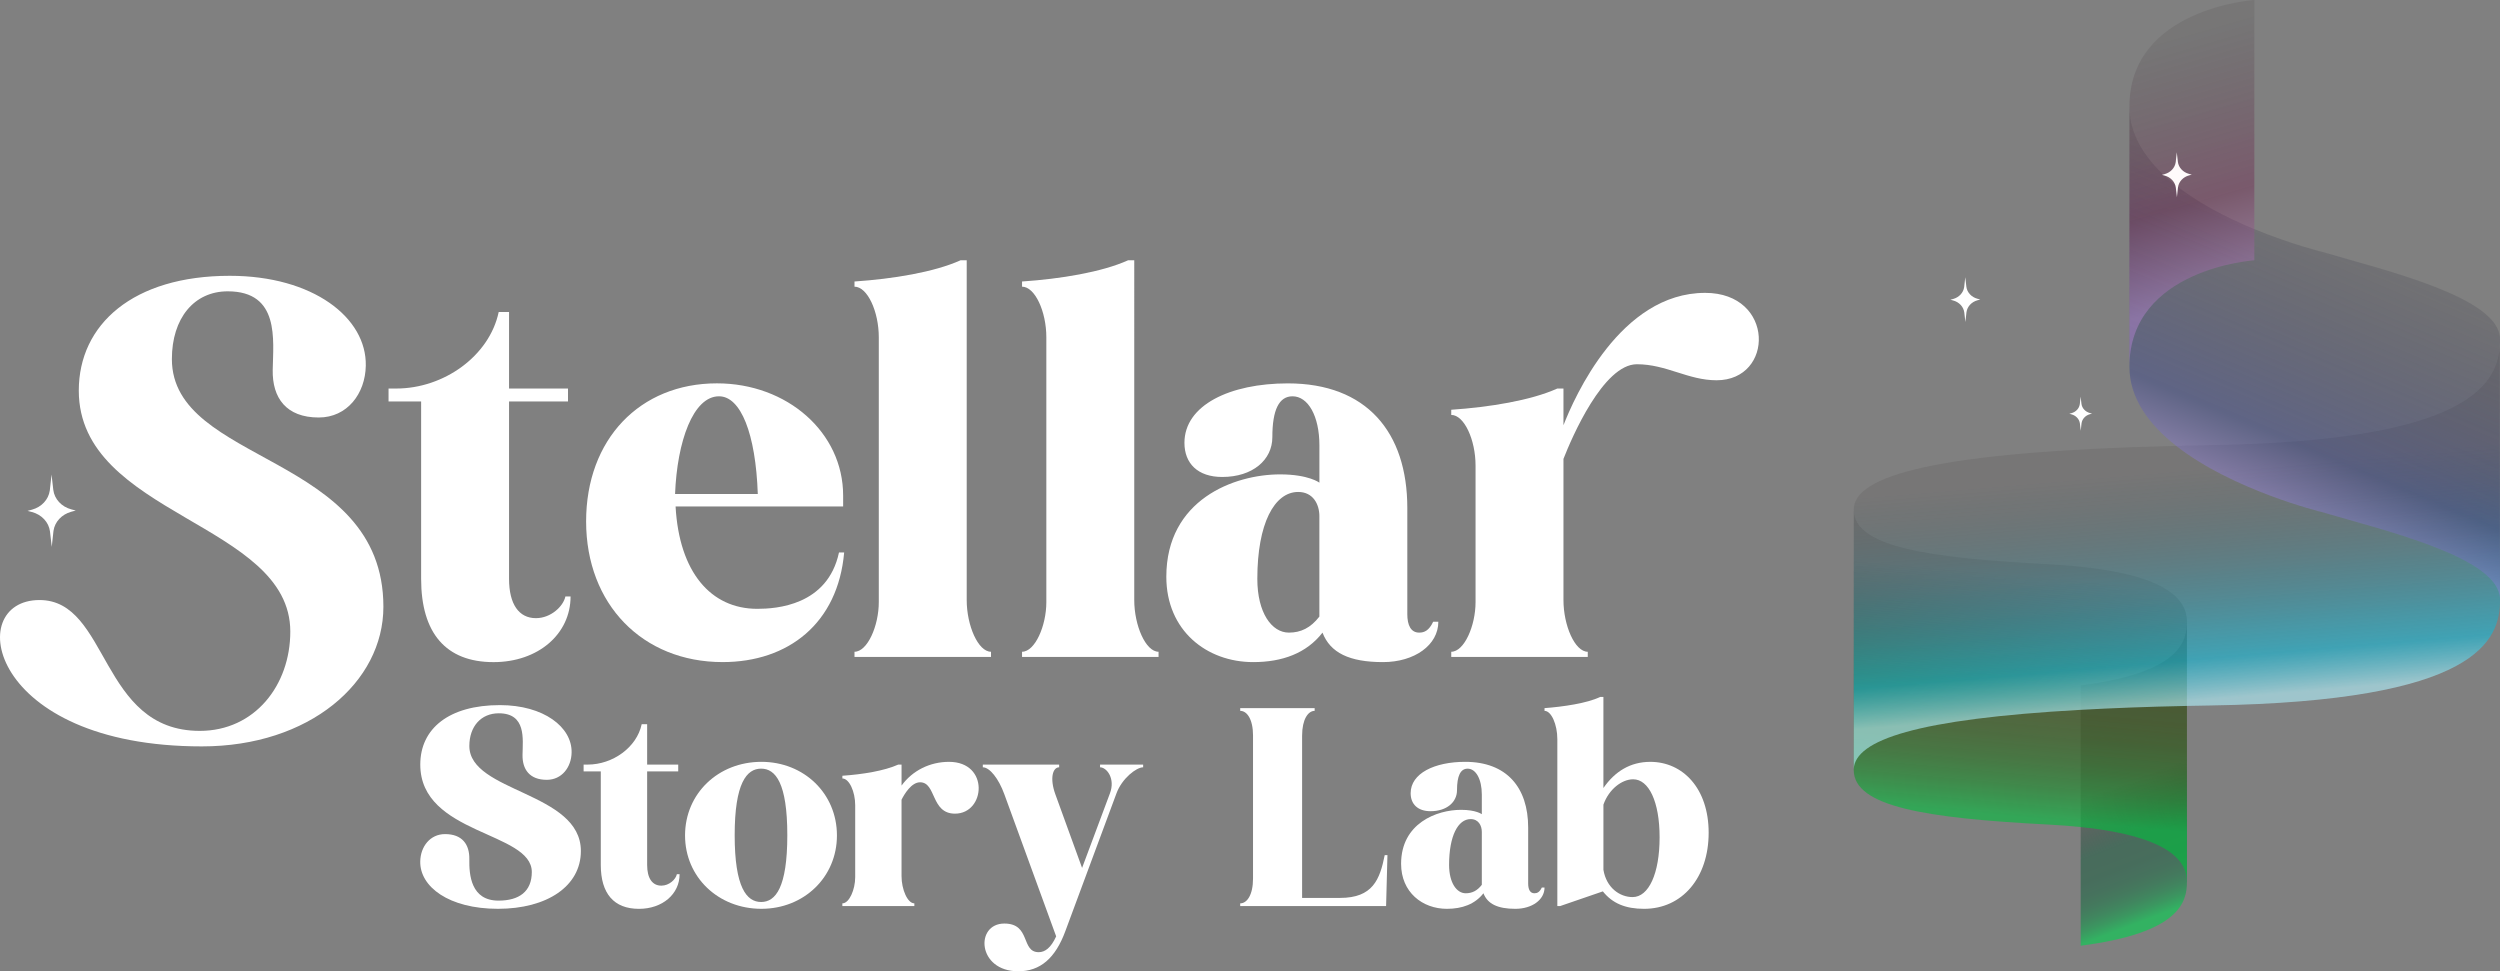
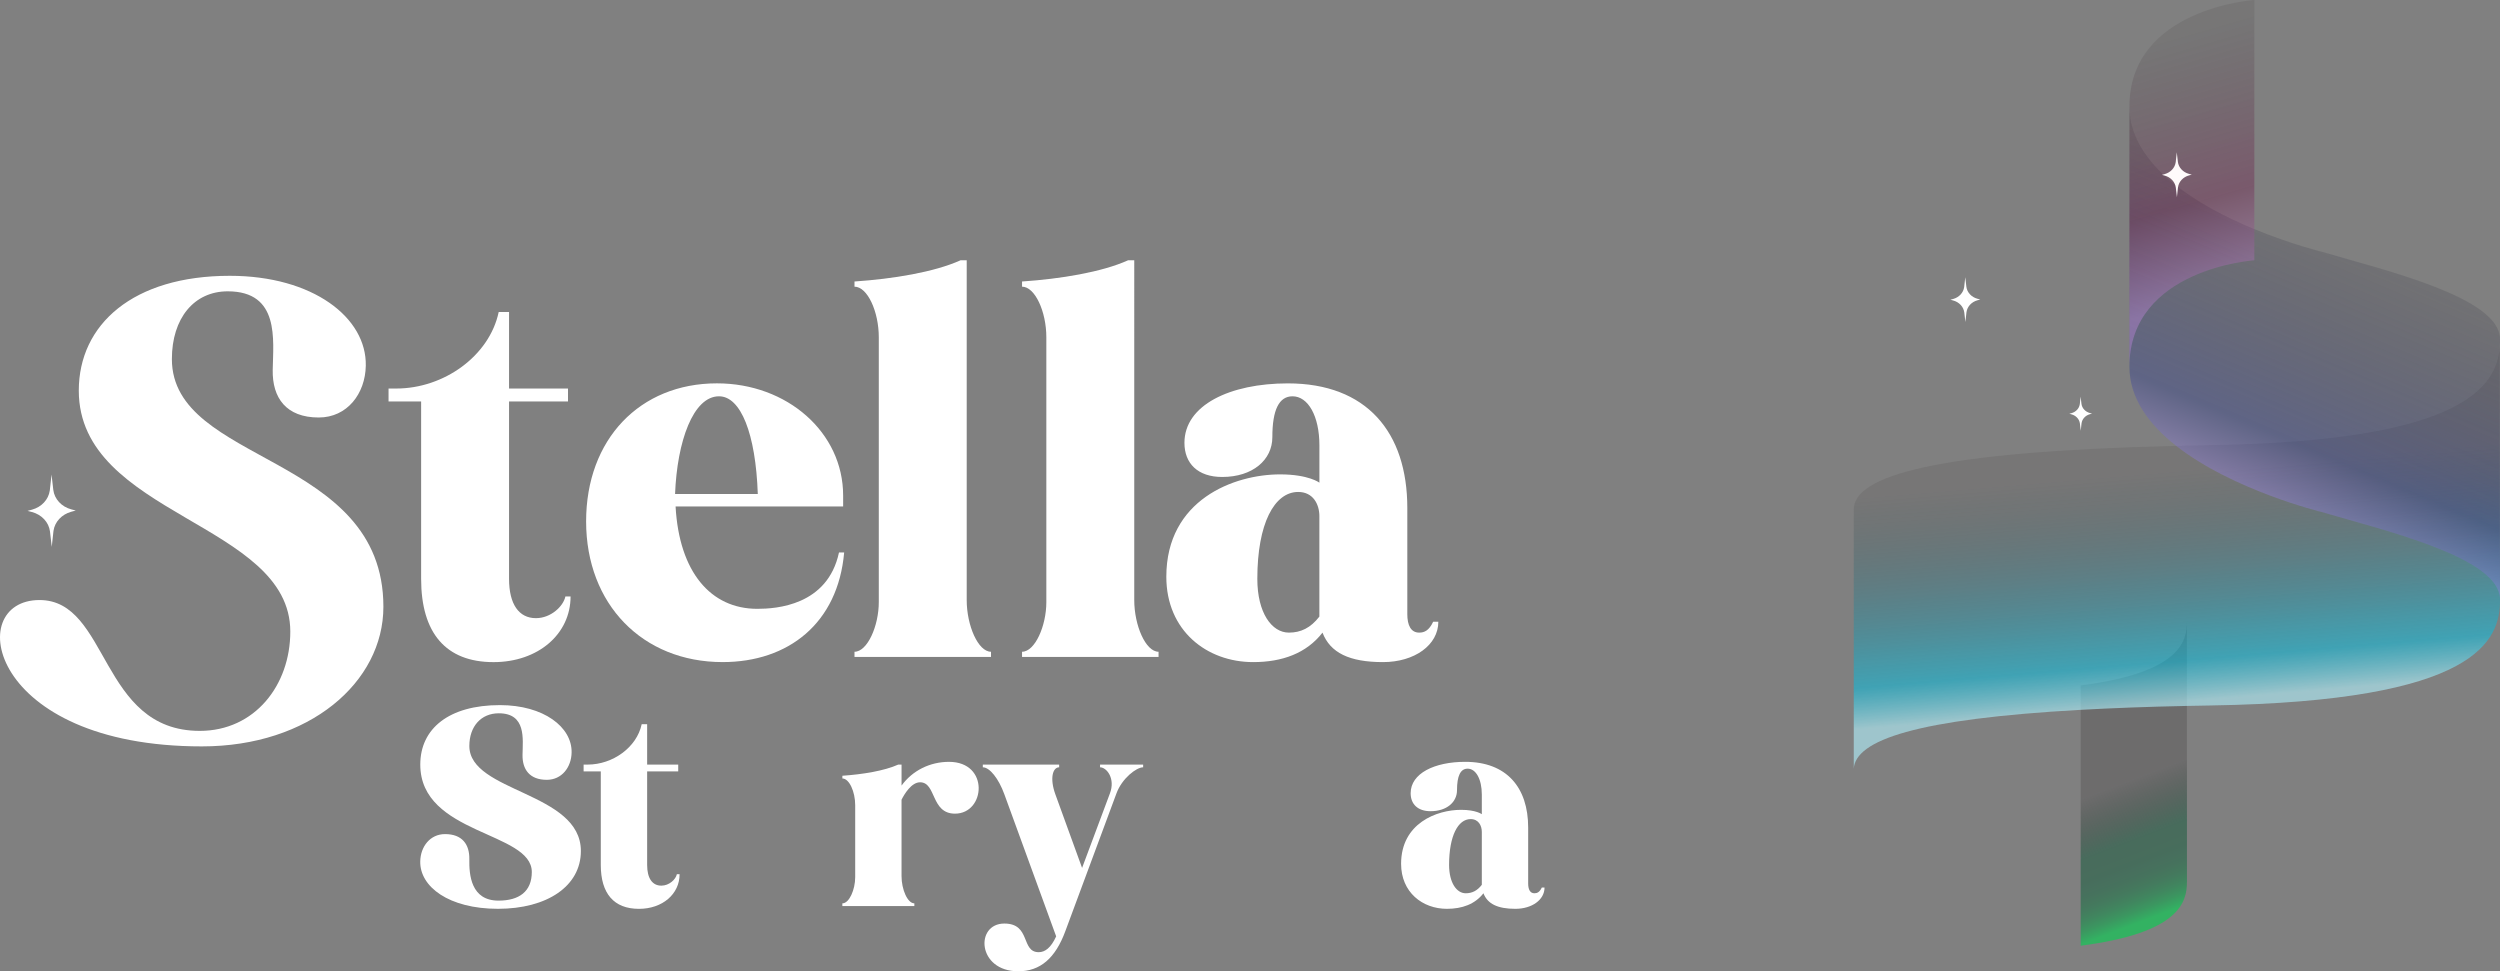
<svg xmlns="http://www.w3.org/2000/svg" version="1.1" x="0px" y="0px" viewBox="0 0 1567.77 609.09" style="enable-background:new 0 0 1567.77 609.09;" xml:space="preserve">
  <rect x="0" y="0" width="1567.77" height="609.09" fill="#808080" stroke="none" />
  <style type="text/css">
	.st0{fill:url(#SVGID_1_);}
	.st1{fill:url(#SVGID_00000085953022702832049690000008115207416623252412_);}
	.st2{fill:url(#SVGID_00000115489492832540084790000012679161773778675124_);}
	.st3{fill:url(#SVGID_00000129196209218598413910000010554659494333741478_);}
	.st4{fill:url(#SVGID_00000134213705742547129800000002312257006128279969_);}
	.st5{fill:#FFFFFF;}
	.st6{fill:#FFFBFB;}
</style>
  <g id="Layer_2">
    <linearGradient id="SVGID_1_" gradientUnits="userSpaceOnUse" x1="1372.167" y1="580.851" x2="1334.668" y2="482.361">
      <stop offset="0.124" style="stop-color:#00D44F;stop-opacity:0.6" />
      <stop offset="0.144" style="stop-color:#04C54E;stop-opacity:0.6" />
      <stop offset="0.194" style="stop-color:#0EA54B;stop-opacity:0.6" />
      <stop offset="0.249" style="stop-color:#168B49;stop-opacity:0.6" />
      <stop offset="0.309" style="stop-color:#1C7747;stop-opacity:0.6" />
      <stop offset="0.377" style="stop-color:#206946;stop-opacity:0.6" />
      <stop offset="0.459" style="stop-color:#226145;stop-opacity:0.6" />
      <stop offset="0.599" style="stop-color:#235E45;stop-opacity:0.6" />
      <stop offset="0.936" style="stop-color:#231F20;stop-opacity:0.2" />
    </linearGradient>
    <path class="st0" d="M1371.45,389.84v163.23c0,12.67-4.63,32-66.63,40V429.84C1366.82,421.84,1371.45,402.51,1371.45,389.84z" />
    <linearGradient id="SVGID_00000092439565772293215250000005512712751486678163_" gradientUnits="userSpaceOnUse" x1="1260.153" y1="511.656" x2="1274.309" y2="356.067">
      <stop offset="0" style="stop-color:#00BF3C;stop-opacity:0.6" />
      <stop offset="0.027" style="stop-color:#04B436;stop-opacity:0.595" />
      <stop offset="0.127" style="stop-color:#118E23;stop-opacity:0.575" />
      <stop offset="0.228" style="stop-color:#1B7014;stop-opacity:0.556" />
      <stop offset="0.326" style="stop-color:#225B09;stop-opacity:0.536" />
      <stop offset="0.422" style="stop-color:#274E02;stop-opacity:0.518" />
      <stop offset="0.512" style="stop-color:#284A00;stop-opacity:0.5" />
      <stop offset="0.966" style="stop-color:#231F20;stop-opacity:0.1" />
    </linearGradient>
-     <path style="fill:url(#SVGID_00000092439565772293215250000005512712751486678163_);" d="M1371.45,389.84v163.23   c0-11.43-8.13-28.31-66.63-34.42c-6.29-0.66-13.16-1.19-20.67-1.58c-77.33-4-121.33-11.33-121.66-34c0-0.28,0-0.55,0.02-0.83   V320.26c0.86,22.34,44.79,29.6,121.64,33.58C1361.48,357.84,1371.45,377.18,1371.45,389.84z" />
    <linearGradient id="SVGID_00000052086126518493335060000013184878164870208168_" gradientUnits="userSpaceOnUse" x1="1372.688" y1="439.909" x2="1357.715" y2="262.718">
      <stop offset="0" style="stop-color:#B2F4FF;stop-opacity:0.6" />
      <stop offset="0.144" style="stop-color:#00C5E9;stop-opacity:0.5" />
      <stop offset="0.237" style="stop-color:#04B4D4;stop-opacity:0.445" />
      <stop offset="0.428" style="stop-color:#0D879E;stop-opacity:0.331" />
      <stop offset="0.7" style="stop-color:#1C4047;stop-opacity:0.17" />
      <stop offset="0.817" style="stop-color:#231F20;stop-opacity:0.1" />
    </linearGradient>
    <path style="fill:url(#SVGID_00000052086126518493335060000013184878164870208168_);" d="M1386.32,442.41   c-5.06,0.08-10.02,0.17-14.87,0.28c-24.73,0.52-46.87,1.35-66.63,2.45c-103.12,5.73-141.36,19-142.31,37.03V320.26   c-0.01-0.14-0.02-0.28-0.02-0.42c-0.32-21.65,51.57-36.62,202.19-40.23c0.01,0,0.01,0,0.02,0c6.99-0.17,14.2-0.31,21.62-0.43   c157.16-2.51,179.46-36.18,181.32-61.81l0.1,157.63c0.02,0.25,0.03,0.49,0.03,0.74C1568.1,401.74,1553.66,439.74,1386.32,442.41z" />
    <linearGradient id="SVGID_00000098187283750113740190000011967017846189269153_" gradientUnits="userSpaceOnUse" x1="1410.852" y1="316.97" x2="1492.083" y2="125.286">
      <stop offset="0" style="stop-color:#B194FF;stop-opacity:0.4" />
      <stop offset="0.225" style="stop-color:#2E3B8D;stop-opacity:0.4" />
      <stop offset="0.969" style="stop-color:#231F20;stop-opacity:0.1" />
    </linearGradient>
    <path style="fill:url(#SVGID_00000098187283750113740190000011967017846189269153_);" d="M1567.64,217.37l0.1,157.63   c-1.64-25.58-71.31-42.04-111.92-53.93c0,0-55.47-13.51-91.12-41.46c-0.01,0-0.01,0-0.02,0c-16.86-13.27-29.3-29.73-29.3-49.54   V66.84c0,37.1,43.59,62.5,78.33,76.84c23,9.51,42.11,14.16,42.11,14.16c41,12,111.62,28.67,111.95,54.67   c0.02,1.58-0.01,3.2-0.13,4.85V217.37z" />
    <linearGradient id="SVGID_00000107579547575091928490000008933737255890104489_" gradientUnits="userSpaceOnUse" x1="1394.554" y1="183.965" x2="1343.424" y2="7.86">
      <stop offset="0" style="stop-color:#E394FF;stop-opacity:0.3" />
      <stop offset="0.327" style="stop-color:#6A003E;stop-opacity:0.3" />
      <stop offset="0.451" style="stop-color:#61043A;stop-opacity:0.256" />
      <stop offset="0.657" style="stop-color:#470F2F;stop-opacity:0.183" />
      <stop offset="0.892" style="stop-color:#231F20;stop-opacity:0.1" />
    </linearGradient>
    <path style="fill:url(#SVGID_00000107579547575091928490000008933737255890104489_);" d="M1413.71,0v163.23   c0,0-78.33,5.18-78.33,66.84V66.84C1335.38,5.18,1413.71,0,1413.71,0z" />
  </g>
  <g id="Layer_3">
    <g>
      <path class="st5" d="M182.05,396.07c0-68.43-132.64-72.64-132.64-151.12c0-41.51,34.05-71.99,94.69-71.99    c52.21,0,85.94,26.27,85.29,56.43c-0.32,17.51-11.67,32.43-29.51,32.43c-20.43,0-29.19-12.32-28.86-29.84    c0.32-18.81,4.54-49.29-28.21-49.29c-21.08,0-35.02,16.86-35.02,42.48c0,66.16,132.64,59.02,132.64,155.34    c0,47.35-46.37,87.56-113.83,87.56c-134.26,0-149.82-91.78-101.83-91.78c43.78,0,37.62,82.05,100.53,82.05    C159.68,458.34,182.05,429.8,182.05,396.07z" />
      <path class="st5" d="M312.74,195.66h6.49v48h36.97v8.11h-36.97v111.23c0,15.89,6.16,24.65,16.86,24.65    c9.4,0,17.19-7.46,18.48-13.62h3.24c0,23.67-20.43,41.19-48.32,41.19c-29.84,0-45.4-18.16-45.4-52.21V251.76h-20.43v-8.11h4.86    C278.37,243.65,306.91,223.22,312.74,195.66z" />
      <path class="st5" d="M528.73,317.59H423.66c2.27,41.19,22.05,64.21,51.24,64.21c11.67,0,44.1-1.95,51.24-35.35h3.24    c-3.89,44.43-35.02,68.75-76.21,68.75c-50.27,0-85.61-36.32-85.61-88.21c0-51.56,33.73-86.59,82.05-86.59    c44.1,0,79.13,30.81,79.13,70.37V317.59z M475.22,309.81c-1.3-37.94-10.7-61.29-24.32-61.29c-16.21,0-26.27,28.21-27.56,61.29    H475.22z" />
      <path class="st5" d="M606.23,376.29c0,15.89,7.13,32.43,15.24,32.43v3.24h-85.61v-3.24c8.11,0,15.24-16.21,15.24-31.13V211.55    c0-16.21-7.13-31.78-15.24-31.78v-3.24c24-1.62,49.94-5.84,66.48-13.3h3.89V376.29z" />
      <path class="st5" d="M711.3,376.29c0,15.89,7.13,32.43,15.24,32.43v3.24h-85.61v-3.24c8.11,0,15.24-16.21,15.24-31.13V211.55    c0-16.21-7.13-31.78-15.24-31.78v-3.24c24-1.62,49.94-5.84,66.48-13.3h3.89V376.29z" />
      <path class="st5" d="M882.53,385.05c0,7.13,2.27,11.67,7.46,11.67c3.24,0,6.16-1.3,8.76-6.81h3.24c0,14.59-14.92,25.3-34.7,25.3    c-21.08,0-33.08-5.84-37.94-18.48c-10.05,12.97-25.29,18.48-43.46,18.48c-29.19,0-54.48-19.78-54.48-53.51    c0-48.32,42.48-64.21,71.35-64.21c17.84,0,24.65,5.19,24.65,5.19v-23.35c0-18.48-7.13-30.81-16.86-30.81    c-8.43,0-12.65,8.43-12.65,25.62c0,14.27-12.32,24.97-31.46,24.97c-15.24,0-23.67-8.43-23.67-21.4    c0-23.67,28.54-37.29,64.86-37.29c49.29,0,74.91,30.48,74.91,78.16V385.05z M827.4,323.75c0-7.46-3.89-15.24-13.3-15.24    c-14.92,0-25.62,19.78-25.62,54.48c0,21.4,9.08,33.73,19.78,33.73c7.46,0,13.62-2.92,19.13-10.05V323.75z" />
-       <path class="st5" d="M910.09,408.72c8.11,0,15.24-16.21,15.24-31.13v-85.61c0-16.21-7.13-31.78-15.24-31.78v-3.24    c24-1.62,49.94-5.84,66.48-13.3h3.89v23.02c6.81-17.51,35.67-83.02,88.86-83.02c43.78,0,43.46,54.81,7.13,54.81    c-17.84,0-31.46-10.05-49.94-10.05c-21.08,0-40.86,46.05-46.05,59.35v88.53c0,15.89,7.13,32.43,15.24,32.43v3.24h-85.61V408.72z" />
    </g>
    <g>
      <path class="st5" d="M333.5,546.84c0-25.48-69.94-23.26-69.94-67.38c0-22.57,17.96-37.28,49.93-37.28    c27.53,0,45.32,13.85,44.97,29.75c-0.17,9.23-6.16,17.1-15.56,17.1c-10.77,0-15.39-6.5-15.22-15.73    c0.17-9.92,2.39-25.99-14.88-25.99c-11.12,0-18.47,8.21-18.47,20.52c0,29.07,69.94,28.73,69.94,65.84    c0,22.06-21.2,36.25-51.99,36.25s-49.08-13.85-48.74-29.75c0.17-9.23,6.16-17.1,15.56-17.1c10.77,0,15.39,6.5,15.22,15.73    c-0.17,9.92,1.03,25.99,18.3,25.99C325.46,564.8,333.5,559.15,333.5,546.84z" />
      <path class="st5" d="M402.41,454.16h3.42v25.31h19.49v4.28h-19.49v58.65c0,8.38,3.25,13,8.89,13c4.96,0,9.06-3.93,9.75-7.18h1.71    c0,12.48-10.77,21.72-25.48,21.72c-15.73,0-23.94-9.58-23.94-27.53v-58.65h-10.77v-4.28h2.57    C384.28,479.46,399.33,468.69,402.41,454.16z" />
-       <path class="st5" d="M477.48,477.75c26.68,0,47.37,19.84,47.37,46.17c0,26.16-20.69,46-47.37,46c-27.02,0-47.88-19.84-47.88-46    C429.6,497.59,450.46,477.75,477.48,477.75z M477.31,565.65c9.06,0,16.42-9.06,16.42-41.9c0-32.66-7.35-41.73-16.42-41.73    c-9.06,0-16.59,9.06-16.59,41.73C460.72,556.59,468.24,565.65,477.31,565.65z" />
      <path class="st5" d="M528.26,566.51c4.28,0,8.04-8.55,8.04-16.42v-45.14c0-8.55-3.76-16.76-8.04-16.76v-1.71    c12.65-0.86,26.33-3.08,35.06-7.01h2.05v13.17c6.84-9.41,17.78-14.88,29.75-14.88c25.48,0,22.91,32.49,3.76,32.49    c-15.22,0-11.63-19.67-21.89-19.67c-5.47,0-9.92,7.52-11.63,10.94v47.88c0,8.38,3.76,17.1,8.04,17.1v1.71h-45.15V566.51z" />
      <path class="st5" d="M629.84,579.16c16.76,0,10.26,17.96,21.55,17.96c3.93,0,7.7-2.74,10.94-9.92l-32.49-89.09    c-3.59-9.92-9.23-16.93-13.51-16.93v-1.71h47.88v1.71c-4.1,0-5.99,7.01-2.39,16.93l16.76,46.17l17.44-46.68    c3.59-9.41-2.05-16.42-6.16-16.42v-1.71h27.02v1.71c-4.27,0-13.34,7.01-16.76,16.42l-31.98,86.19    c-6.33,17.27-15.9,25.31-29.58,25.31C612.74,609.09,611.37,579.16,629.84,579.16z" />
-       <path class="st5" d="M785.79,461.34c0-10.26-3.76-15.56-8.04-15.56v-1.71h46.68v1.71c-4.1,0-7.87,5.3-7.87,15.56v101.75h23.77    c20.52,0,24.97-11.46,28.04-26.85h1.71l-0.85,31.98h-91.49v-1.71c4.28,0,8.04-5.3,8.04-15.56V461.34z" />
      <path class="st5" d="M958.33,554.02c0,3.76,1.2,6.16,3.93,6.16c1.71,0,3.25-0.68,4.62-3.59h1.71c0,7.69-7.87,13.34-18.3,13.34    c-11.12,0-17.44-3.08-20.01-9.75c-5.3,6.84-13.34,9.75-22.91,9.75c-15.39,0-28.73-10.43-28.73-28.22    c0-25.48,22.4-33.86,37.62-33.86c9.41,0,13,2.74,13,2.74v-12.31c0-9.75-3.76-16.25-8.89-16.25c-4.45,0-6.67,4.45-6.67,13.51    c0,7.52-6.5,13.17-16.59,13.17c-8.04,0-12.48-4.45-12.48-11.29c0-12.48,15.05-19.67,34.2-19.67c25.99,0,39.5,16.07,39.5,41.21    V554.02z M929.26,521.7c0-3.93-2.05-8.04-7.01-8.04c-7.87,0-13.51,10.43-13.51,28.73c0,11.29,4.79,17.79,10.43,17.79    c3.93,0,7.18-1.54,10.09-5.3V521.7z" />
-       <path class="st5" d="M976.62,568.22V463.56c0-9.23-3.76-17.78-8.04-17.78v-1.71c11.63-0.86,26.85-3.08,34.88-7.01h2.05v57.12    c7.18-10.43,16.93-16.42,29.41-16.42c20.35,0,36.59,16.59,36.59,44.46c0,28.04-16.42,47.71-40.53,47.71    c-11.63,0-19.84-3.42-25.82-10.94l-26.85,9.23H976.62z M1005.52,545.47c1.88,11.29,10.26,17.1,18.3,17.1    c10.09,0,16.93-14.71,16.93-37.45c0-22.57-6.84-36.42-16.59-36.42c-7.01,0-15.22,6.16-18.64,15.9V545.47z" />
    </g>
    <path class="st5" d="M44.64,320.94l2.86-0.79l-2.76-0.72c-6.12-1.61-10.61-6.43-11.32-12.23c-0.01-0.06-0.01-0.11-0.02-0.17   l-1.08-9.45l-1.03,9.48c-0.02,0.21-0.05,0.42-0.08,0.62c-0.81,5.62-5.16,10.28-11.08,11.91l-2.86,0.79l2.76,0.72   c6.12,1.61,10.61,6.43,11.32,12.23c0.01,0.06,0.01,0.11,0.02,0.17l1.08,9.45l1.03-9.48c0.02-0.21,0.05-0.42,0.08-0.62   C34.36,327.23,38.71,322.58,44.64,320.94z" />
    <path class="st5" d="M1240.07,188.31l1.77-0.49l-1.71-0.45c-3.79-1-6.58-3.99-7.02-7.58c0-0.04-0.01-0.07-0.01-0.11l-0.67-5.86   l-0.64,5.88c-0.01,0.13-0.03,0.26-0.05,0.39c-0.5,3.48-3.2,6.37-6.87,7.39l-1.77,0.49l1.71,0.45c3.79,1,6.58,3.99,7.02,7.58   c0,0.04,0.01,0.07,0.01,0.11l0.67,5.86l0.64-5.88c0.01-0.13,0.03-0.26,0.05-0.39C1233.7,192.22,1236.4,189.33,1240.07,188.31z" />
    <path class="st5" d="M1310.6,259.74l1.35-0.37l-1.3-0.34c-2.89-0.76-5.01-3.04-5.35-5.78c0-0.03-0.01-0.05-0.01-0.08l-0.51-4.46   l-0.48,4.48c-0.01,0.1-0.02,0.2-0.04,0.29c-0.38,2.66-2.44,4.85-5.23,5.63l-1.35,0.37l1.3,0.34c2.89,0.76,5.01,3.04,5.35,5.78   c0,0.03,0.01,0.05,0.01,0.08l0.51,4.46l0.48-4.48c0.01-0.1,0.02-0.2,0.04-0.29C1305.75,262.72,1307.81,260.52,1310.6,259.74z" />
    <path class="st6" d="M1372.72,110l1.77-0.49l-1.71-0.45c-3.79-1-6.58-3.99-7.02-7.58c0-0.04-0.01-0.07-0.01-0.11l-0.67-5.86   l-0.64,5.88c-0.01,0.13-0.03,0.26-0.05,0.39c-0.5,3.48-3.2,6.37-6.87,7.39l-1.77,0.49l1.71,0.45c3.79,1,6.58,3.99,7.02,7.58   c0,0.04,0.01,0.07,0.01,0.11l0.67,5.86l0.64-5.88c0.01-0.13,0.03-0.26,0.05-0.39C1366.35,113.9,1369.05,111.01,1372.72,110z" />
    <g>
	</g>
    <g>
	</g>
    <g>
	</g>
    <g>
	</g>
    <g>
	</g>
  </g>
</svg>